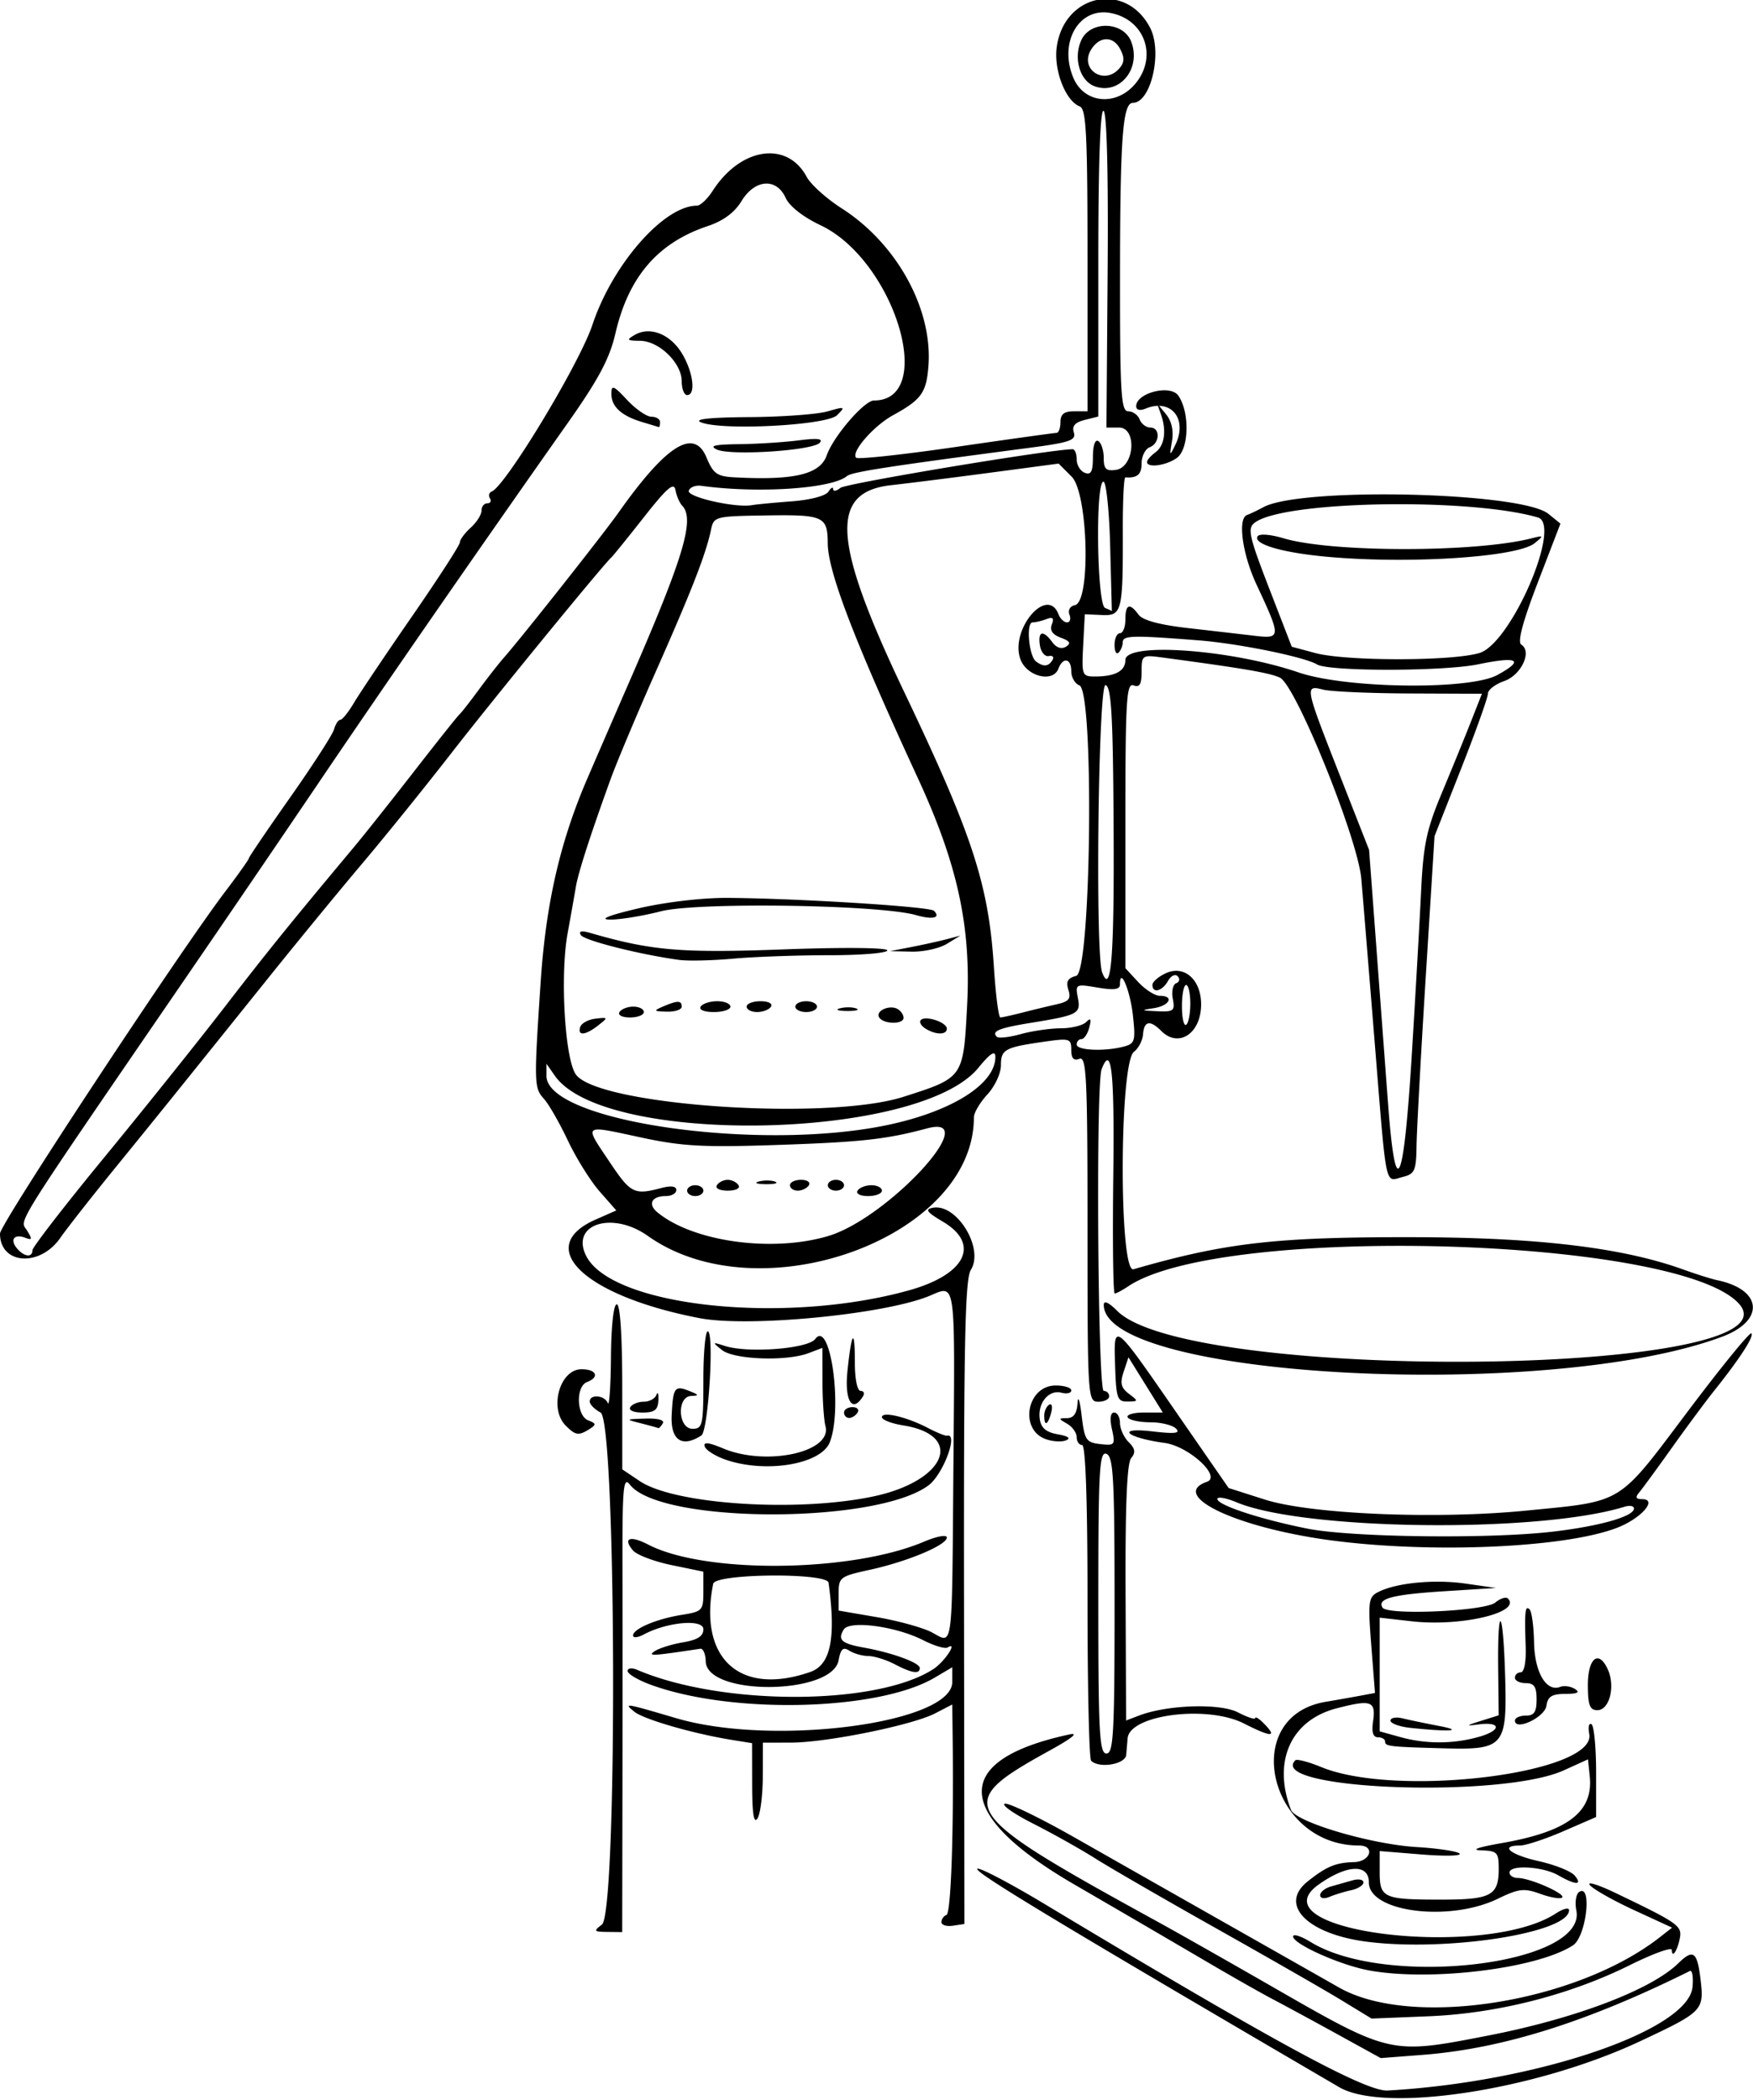
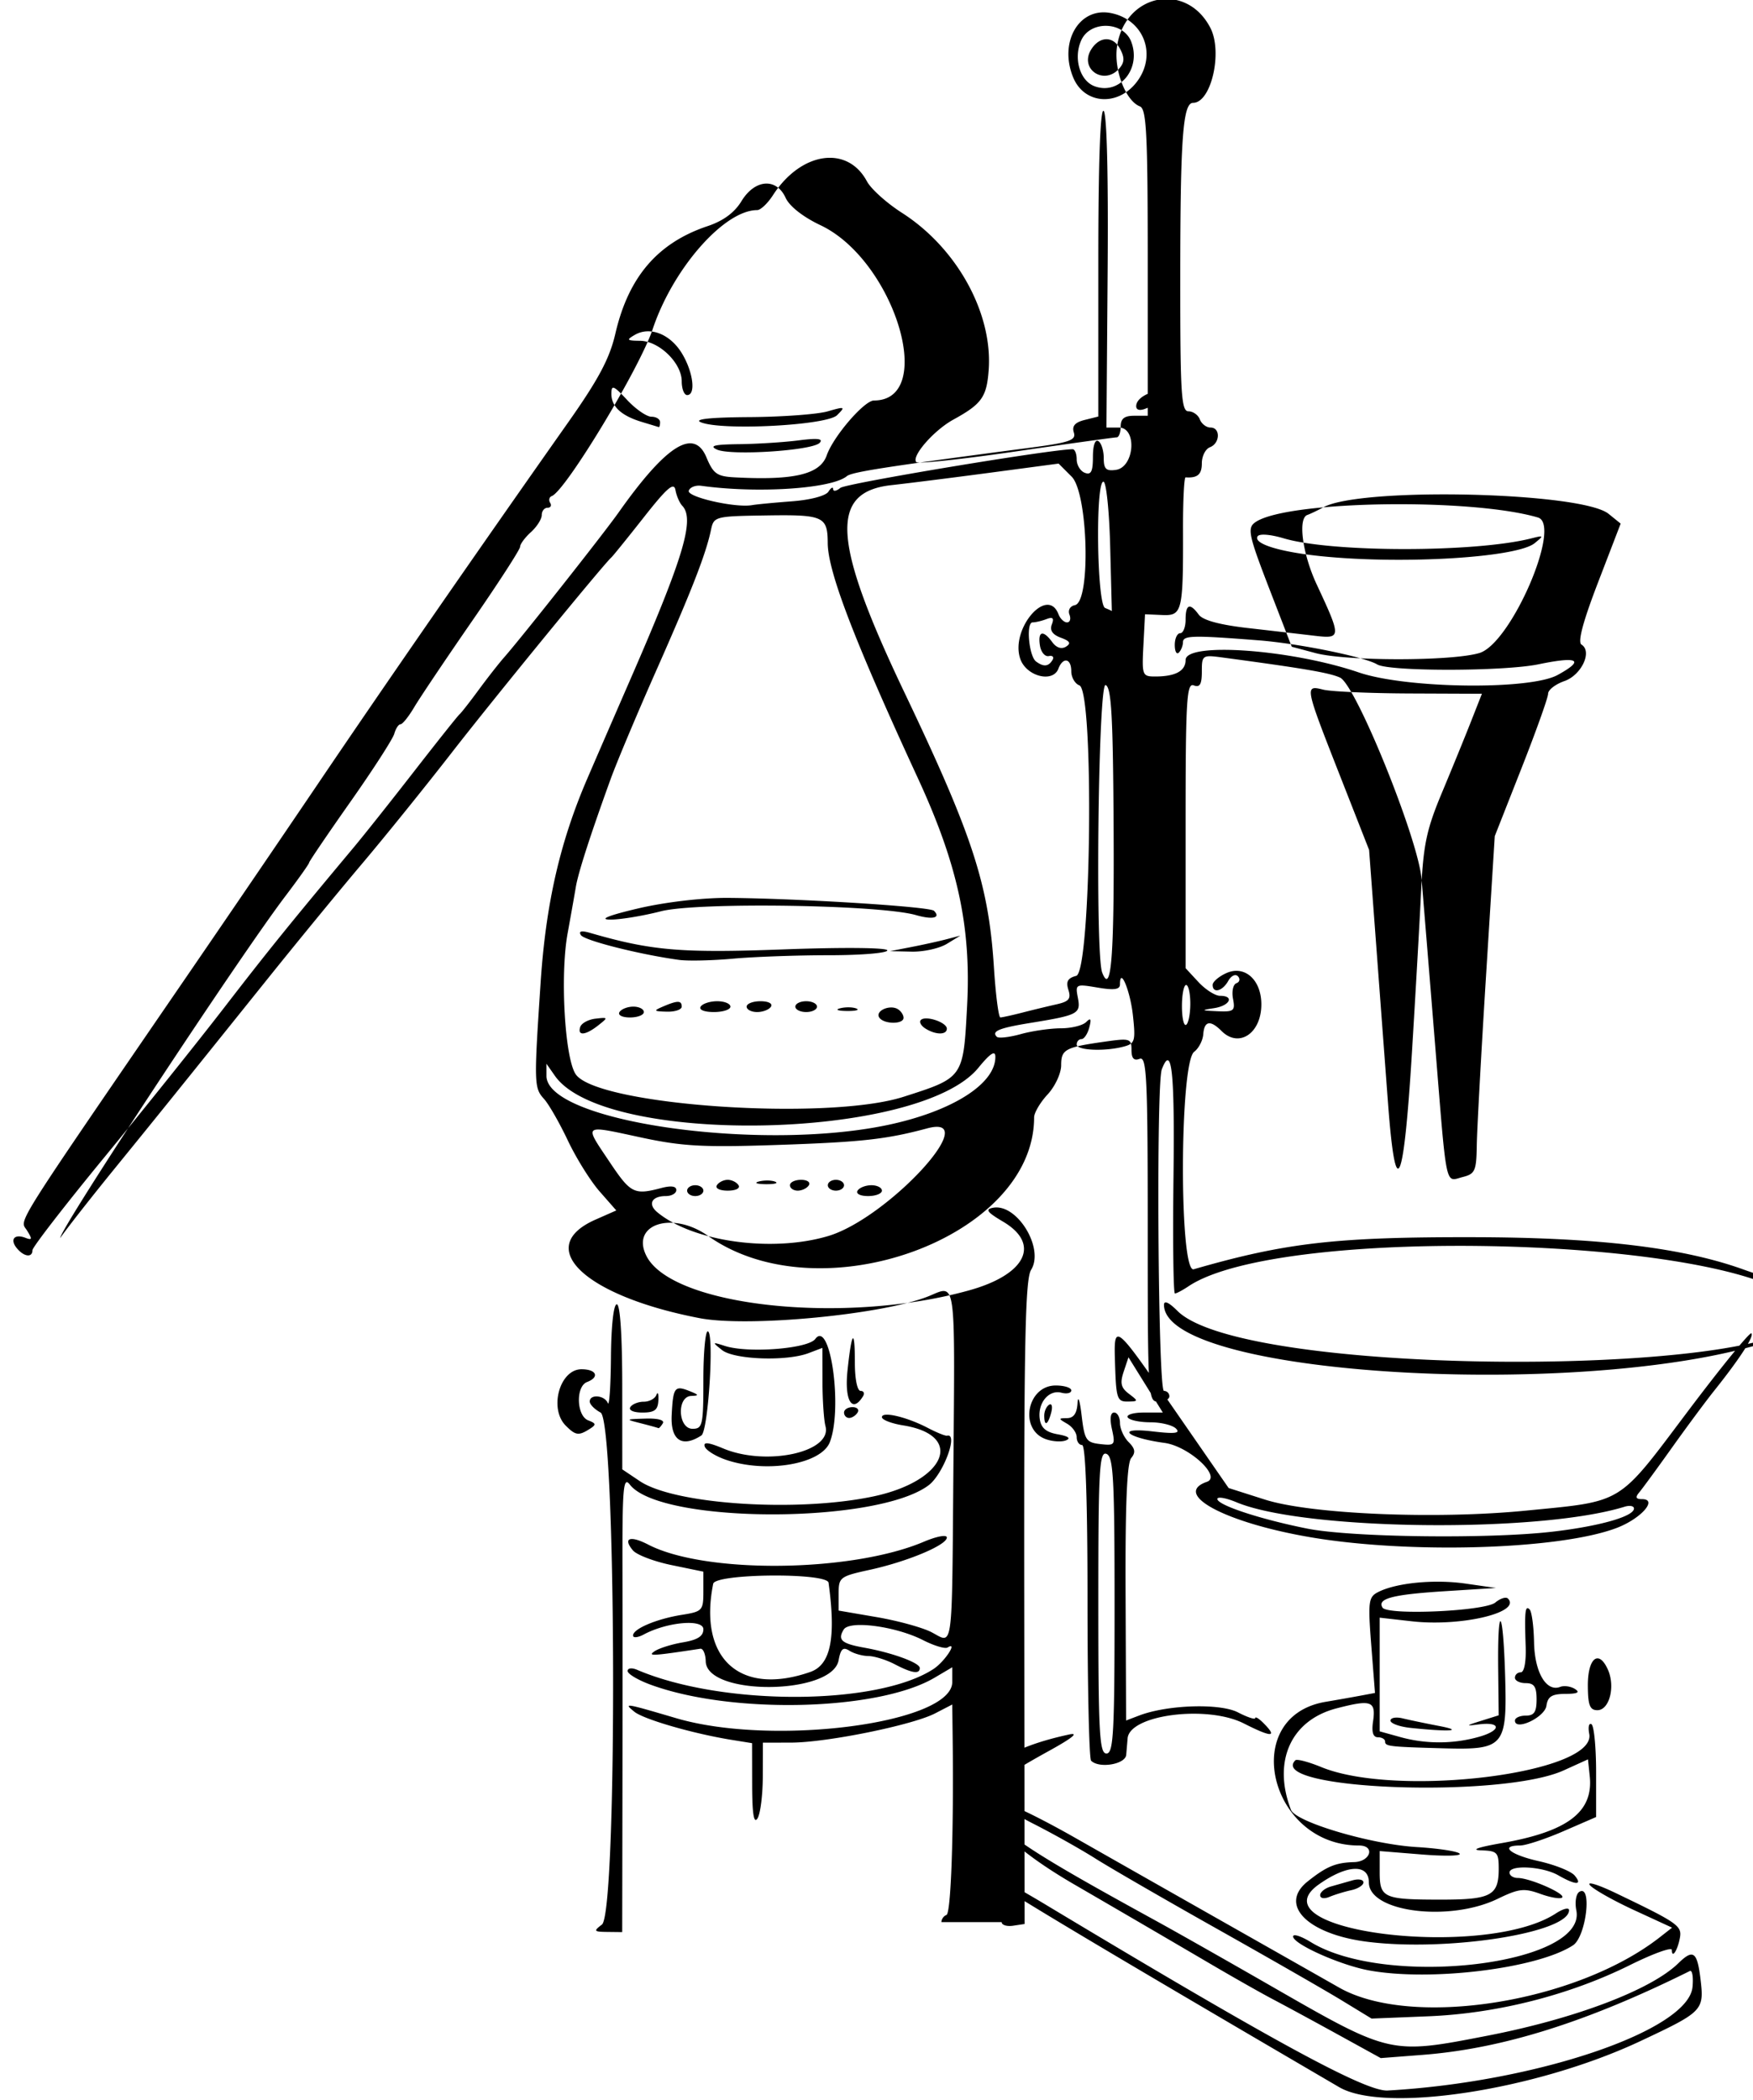
<svg xmlns="http://www.w3.org/2000/svg" width="303.75" height="363.75" viewBox="0 0 303.75 363.75">
-   <path d="M232.031 361.54c-48.834-28.54-63.676-37.502-62.667-37.838.515-.172 5.756 2.584 11.646 6.125 39.534 23.766 55.638 32.518 59.437 32.304 25.777-1.452 52.1-10.39 52.823-17.935.166-1.73-.045-2.975-.469-2.765-17.867 8.87-32.507 13.46-46.344 14.527l-7.208.556-7.359-4.05c-4.047-2.228-9.13-4.982-11.294-6.12-2.165-1.14-7.228-4.01-11.25-6.379a6017.25 6017.25 0 00-23.215-13.54c-21.024-12.209-21.352-21.535-.912-25.961 1.8-.39.645.568-3.344 2.773-16.938 9.362-16.247 10.457 18.72 29.657 3.368 1.849 12.208 6.858 19.643 11.13 20.753 11.924 20.617 11.893 37.58 8.594 15.18-2.952 28.276-7.929 33.001-12.54 2.582-2.52 3.267-2.018 3.842 2.813.637 5.361.41 5.594-10.447 10.69-18.164 8.523-44.377 12.522-52.183 7.96zm.469-15.016c-2.836-1.73-12.54-7.295-21.563-12.369s-18.515-10.559-21.093-12.188c-2.578-1.63-7.43-4.351-10.781-6.048-3.352-1.696-5.587-3.258-4.966-3.471.62-.213 6.104 2.442 12.187 5.9a21790.91 21790.91 0 0025.122 14.254c7.735 4.381 17.016 9.643 20.625 11.693 12.532 7.119 41.033 2.65 55.568-8.713l2.13-1.666-6.584-3.034c-3.621-1.67-7.066-3.616-7.655-4.326-.59-.71 1.415-.098 4.454 1.36 10.856 5.21 11.539 5.69 11.126 7.832-.421 2.187-1.382 3.596-1.382 2.026 0-.537-3.27.646-7.266 2.628-10.489 5.202-23.038 8.389-34.922 8.868l-9.844.397-5.156-3.143zm4.676-5.209c-4.976-.921-13.113-4.564-13.113-5.87 0-.5 1.37-.067 3.046.964 13.122 8.071 47.912 3.932 46.03-5.477-.285-1.427-.054-2.865.517-3.217 2.273-1.405 1.191 7.762-1.093 9.259-6.156 4.033-24.74 6.313-35.387 4.341zm-.198-4.945c-10.405-1.302-15.481-6.395-10.41-10.445 3.257-2.602 4.875-3.278 8.041-3.36 2.887-.073 3.735-2.878.87-2.878-15.613 0-20.817-22.357-5.792-24.886 1.805-.304 4.47-.775 5.923-1.046l2.642-.494-.646-8.256c-.586-7.487-.482-8.34 1.109-9.177 3.101-1.631 9.752-2.293 15.2-1.513l5.304.76-8.944.566c-9.008.572-11.682 1.278-10.721 2.833.854 1.383 17.736.628 19.544-.873.865-.718 1.848-1.03 2.184-.694 2.409 2.409-8.137 4.906-16.65 3.942l-5.57-.63V299.912l3.516.976a25.28 25.28 0 0013.618-.007c3.988-1.107 3.986-2.684-.002-2.17-2.287.295-2.233.22.444-.62l3.044-.956-.087-8.01c-.126-11.654.853-10.781 1.202 1.072.364 12.374-.122 12.947-10.727 12.652-9.4-.26-10.07-.34-10.07-1.175 0-.405-.56-.736-1.244-.736-.837 0-1.114-.883-.847-2.702.527-3.59-.264-3.88-6.306-2.313-7.93 2.055-11.137 9.181-7.913 17.584.813 2.117 13.85 5.975 21.796 6.45 3.713.222 7.055.733 7.429 1.136.373.402-2.59.467-6.587.144l-7.265-.588v3.638c0 4.482.654 4.776 10.67 4.776 8.64 0 9.955-.706 9.955-5.344 0-2.845-.246-3.102-3.047-3.195-1.878-.062-.528-.54 3.515-1.245 11.476-2 15.951-5.386 15.306-11.579l-.306-2.937-4.218 1.914c-10.807 4.903-51.602 3.362-46.485-1.755.258-.258 2.28.273 4.492 1.181 13.122 5.382 47.737 1.097 46.429-5.748-.229-1.195-.055-1.95.386-1.678.442.273.803 4.002.803 8.287v7.79l-5.687 2.467c-3.128 1.357-6.503 2.467-7.5 2.467-3.624 0-1.69 1.604 3.27 2.714 2.796.626 5.59 1.747 6.209 2.493 1.418 1.708.185 1.686-2.855-.051-2.696-1.542-8.437-1.86-8.437-.469 0 .516.646.938 1.436.938 2.09 0 8.322 2.74 7.684 3.38-.298.298-1.995.016-3.77-.625-2.842-1.028-3.727-.926-7.398.851-8.405 4.069-22.327 2.301-22.327-2.835 0-3.266-3.775-3.115-8.672.346-11.553 8.166 28.757 13.094 41.077 5.022 1.255-.822 2.282-1.074 2.282-.56 0 3.916-21.013 7.215-34.897 5.478zm-132.681-2.988c2.731-2.073 2.506-87.228-.234-88.695-1.032-.551-1.875-1.41-1.875-1.907 0-1.326 2.575-1.105 3.129.267.26.644.506-2.942.546-7.969.044-5.42.456-9.14 1.012-9.14.584 0 .94 5.394.944 14.296l.007 14.297 3.04 2.04c6.04 4.051 27.284 5.44 40.475 2.645 12.561-2.66 15.883-10.589 5.156-12.304-2.026-.324-3.684-.965-3.684-1.425 0-1.056 4.29-.05 7.969 1.869 1.547.807 3.04 1.41 3.32 1.34 2.013-.506-.658 6.676-3.192 8.585-9.006 6.779-46.512 6.7-51.77-.11-1.143-1.48-1.311.446-1.282 14.704.02 9.023.017 26.848-.006 39.61l-.04 23.202-2.578-.03c-2.343-.026-2.429-.142-.937-1.275zm58.828-.426c0-.509.393-1.065.874-1.237.78-.28 1.273-14.307 1.073-30.571l-.072-5.884-2.97 1.536c-3.942 2.039-18.752 5.047-24.92 5.063l-4.923.012-.014 5.86c-.007 3.222-.423 6.492-.923 7.265-.63.975-.913-.807-.923-5.817l-.014-7.223-3.516-.567c-6.698-1.08-15.277-3.562-16.893-4.888-1.877-1.54-1.741-1.519 7.284 1.135 16.808 4.944 47.812.882 47.812-6.264v-2.563l-3.052 1.801c-9.77 5.765-35.103 6.391-49.214 1.217-2.191-.803-3.984-1.87-3.984-2.371 0-.51.722-.601 1.64-.208 14.747 6.31 41.632 6.234 51.37-.146 1.941-1.273 4.293-4.868 2.43-3.716-.433.268-2.342-.306-4.243-1.275-4.707-2.4-12.74-3.476-13.75-1.842-1.111 1.798-.386 2.44 3.558 3.146 4.84.867 9.62 2.616 9.62 3.52 0 1.115-1.345.913-4.346-.652-1.477-.77-3.529-1.41-4.56-1.42-1.031-.012-2.508-.425-3.281-.918-1.102-.703-1.51-.343-1.88 1.655-1.119 6.049-22.87 6.224-23.023.186-.032-1.277-.454-2.261-.938-2.188-8.333 1.266-9.214 1.315-7.929.437.763-.52 2.978-1.216 4.922-1.544 2.543-.43 3.535-1.066 3.535-2.269 0-1.82-6.259-1.27-10.326.906-1.024.548-1.861.627-1.861.176 0-1.153 4.075-2.876 8.468-3.578 3.55-.568 3.719-.75 3.719-4.037v-3.443l-5.523-1.14c-3.038-.628-6.051-1.777-6.696-2.555-1.775-2.137-.483-2.62 2.661-.993 9.873 5.105 35.167 4.844 47.761-.494 2.232-.946 3.985-1.268 3.985-.732 0 1.309-6.828 4.169-13.36 5.596-5.166 1.13-5.39 1.301-5.39 4.12v2.941l6.623 1.136c3.643.625 7.9 1.797 9.462 2.604 3.828 1.98 3.53 4.244 3.806-28.893.271-32.645.461-31.289-4.11-29.38-7.715 3.225-31.347 5.518-39.892 3.872-19.902-3.833-28.834-12.292-18.018-17.065l3.603-1.589-2.888-3.29c-1.589-1.808-4.066-5.778-5.505-8.82-1.439-3.043-3.296-6.283-4.126-7.201-1.74-1.923-1.76-2.606-.59-20.21.904-13.584 3.34-24.246 8.031-35.157 1.22-2.836 4.607-10.64 7.528-17.344 9.23-21.182 11.185-27.725 8.979-30.047-.466-.49-.995-1.713-1.176-2.719-.258-1.432-1.441-.416-5.459 4.687-2.821 3.584-5.364 6.728-5.65 6.985-1.46 1.318-20.295 24.344-27.606 33.75-4.608 5.93-11.59 14.579-15.515 19.22-3.925 4.64-11.2 13.5-16.168 19.687C30.75 189.01 27.204 193.41 19.805 202.5c-3.987 4.898-8.203 10.276-9.37 11.95C6.882 219.55 0 219.04 0 213.68c0-1.618 30.913-48.538 39.028-59.237 2.254-2.971 4.097-5.57 4.097-5.775 0-.206 3.219-4.947 7.153-10.537 3.934-5.59 7.358-10.9 7.61-11.803.25-.902.737-1.64 1.082-1.64.344 0 1.412-1.332 2.373-2.96.962-1.626 5.482-8.355 10.046-14.952 4.564-6.598 8.298-12.373 8.298-12.834 0-.461.844-1.602 1.875-2.536 1.032-.933 1.875-2.264 1.875-2.958 0-.693.447-1.26.993-1.26s.755-.386.463-.858c-.291-.472-.162-.999.288-1.172 2.395-.92 15.218-22.13 17.473-28.9 3.495-10.497 12.392-20.633 18.11-20.633.587 0 1.816-1.16 2.73-2.578 4.855-7.532 12.906-8.721 16.286-2.406.704 1.316 3.434 3.77 6.067 5.454 9.539 6.102 15.767 17.401 15.028 27.266-.348 4.657-1.207 5.857-6.117 8.553-3.406 1.87-7.36 6.42-6.408 7.374.313.313 8.09-.527 17.281-1.867 9.192-1.34 17.03-2.432 17.416-2.428.387.004.703-.837.703-1.868 0-1.375.625-1.875 2.344-1.875h2.343V45.1c0-21.96-.217-26.233-1.357-26.67-2.44-.937-4.511-6.264-3.979-10.237 1.243-9.263 11.986-11.495 16.191-3.364 2.165 4.186.14 12.983-2.989 12.983-1.774 0-2.22 6.043-2.23 30.235-.01 20.216.174 23.203 1.425 23.203.79 0 1.679.633 1.975 1.406.297.774 1.128 1.406 1.846 1.406 1.752 0 1.672 2.731-.1 3.411-.774.297-1.406 1.55-1.406 2.784 0 1.93-.747 2.576-2.813 2.433-.258-.018-.459 4.033-.447 9.002.035 14.312-.132 14.995-3.628 14.843l-2.956-.129-.281 5.39c-.27 5.183-.192 5.391 2.032 5.391 3.515 0 5.28-.955 5.28-2.857 0-3.155 18.285-1.844 30 2.151 8.236 2.808 29.624 3.087 34.453.448 4.785-2.614 3.599-3.287-3.281-1.86-6.033 1.251-25.91 1.27-27.976.026-2.157-1.298-13.583-3.624-20.45-4.165-11.546-.908-13.189-.868-13.202.32-.007.602-.33 1.41-.716 1.797-.387.387-.703-.211-.703-1.328s.422-2.032.938-2.032c.515 0 .937-1.054.937-2.343 0-2.695.737-2.977 2.276-.872.71.971 3.62 1.763 8.541 2.324 4.105.469 9.284 1.067 11.509 1.33 4.68.555 4.69.328.394-8.876-2.466-5.281-3.3-11.462-1.626-12.046.515-.18 1.781-.784 2.812-1.343 6.507-3.53 44.708-2.64 49.387 1.149l2.092 1.694-3.908 10.161c-2.63 6.84-3.57 10.37-2.878 10.798 1.923 1.188-.003 5.286-2.968 6.32-1.55.54-2.818 1.526-2.818 2.19 0 .665-2.08 6.488-4.622 12.94l-4.621 11.73-1.523 24.376c-.837 13.406-1.554 26.558-1.593 29.225-.064 4.36-.307 4.91-2.404 5.437-3.141.788-2.74 2.718-4.861-23.448-1.043-12.87-2.08-25.55-2.304-28.177-.596-6.993-11.382-33.63-14.124-34.879-1.834-.835-6.265-1.592-20.433-3.49-3.412-.458-3.515-.385-3.515 2.452 0 2.214-.342 2.793-1.407 2.384-1.228-.47-1.406 2.598-1.406 24.227v24.766l2.217 2.392c1.22 1.316 2.907 2.392 3.75 2.392 2.555 0 1.715 1.723-1.045 2.141-2.317.351-2.259.405.578.531 2.876.128 3.117-.065 2.714-2.17-.243-1.272.025-2.48.594-2.685.57-.205.688-.743.262-1.196-.432-.461-1.176-.104-1.687.809-.997 1.781-2.695 2.207-2.695.675 0-.527 1.052-1.437 2.34-2.024 3.19-1.453 6.097 1.123 6.097 5.404 0 5.018-3.89 7.617-6.897 4.609-1.945-1.945-2.99-1.759-3.165.562-.081 1.083-.792 2.454-1.58 3.047-2.539 1.912-2.613 38.398-.077 37.666 15.994-4.613 24.747-5.61 48.75-5.554 21.373.05 35.986 1.806 46.478 5.584 2.281.821 4.938 1.658 5.905 1.86 7.854 1.636 8.33 7.001.867 9.793-29.964 11.211-107.087 7.247-107.15-5.508-.004-.829.839-.455 2.325 1.032 12.555 12.554 119.096 11.315 107.722-1.253-10.47-11.57-89.683-13.816-105.808-3-1.018.681-2.072 1.24-2.344 1.24-.272 0-.384-9.07-.249-20.156.224-18.332-.299-23.16-2.02-18.674-1.005 2.617-.654 55.705.368 55.705a.94.94 0 01.937.937c0 .516-.843.938-1.875.938-1.835 0-1.875-.625-1.875-29.971 0-26.255-.174-29.904-1.406-29.431-.99.38-1.406-.077-1.406-1.542 0-1.947-.289-2.041-4.453-1.453-7.07.998-7.735 1.35-7.735 4.11 0 1.394-1.05 3.657-2.343 5.052-1.29 1.39-2.344 3.183-2.344 3.985 0 20.832-37.078 34.304-56.497 20.528-6.164-4.373-13.427-2.042-10.698 3.433 4.4 8.824 34.447 12.027 56.025 5.972 9.774-2.742 12.343-8.01 5.791-11.876-2.777-1.64-3.14-2.138-1.75-2.405 4.149-.8 8.948 7.016 6.604 10.757-1.014 1.62-1.242 12.7-1.186 57.657l.068 55.652-1.991.3c-1.095.165-1.991-.117-1.991-.625zm-22.726-43.33c3.538-1.233 4.48-5.826 3.172-15.456-.24-1.777-19.633-1.605-19.991.177-2.602 12.956 4.632 19.527 16.819 15.279zM5.625 216.562c0-.515 5.59-7.738 12.422-16.05 6.832-8.313 16.219-20.034 20.86-26.047 7.533-9.763 11.378-14.516 22.443-27.746 1.725-2.063 6.415-7.969 10.423-13.125s7.536-9.586 7.84-9.844c.305-.258 1.793-2.156 3.308-4.219 1.515-2.062 3.497-4.594 4.404-5.625 3.102-3.525 17.202-21.367 19.868-25.14 8.26-11.687 13.059-14.699 15.211-9.547 1.192 2.852 1.829 3.305 4.874 3.468 10.344.553 14.827-.519 15.977-3.818 1.14-3.27 6.503-9.494 8.18-9.494 10.957 0 3.538-24.306-9.268-30.364-3.01-1.424-5.367-3.274-6.034-4.737-1.603-3.519-5.335-3.242-7.652.568-1.206 1.983-3.146 3.416-5.846 4.32-8.673 2.9-13.736 8.796-16.01 18.641-.992 4.292-2.908 7.893-8.189 15.384-15.849 22.487-32.031 45.857-43.45 62.75a7184.608 7184.608 0 01-21.722 31.875C1.67 213.895 3.417 211.127 4.663 213.123c.962 1.54.92 1.75-.26 1.297-1.918-.736-2.742.287-1.468 1.823 1.23 1.48 2.69 1.654 2.69.32zM124.219 77.873c-1.398-.646-.416-.883 3.853-.932 3.151-.036 7.792-.332 10.313-.656 3.276-.422 4.315-.3 3.64.427-1.246 1.345-15.409 2.269-17.806 1.161zm-12.95-4.764c-3.596-1.079-5.332-2.67-5.332-4.885 0-1.613.362-1.473 2.72 1.052 1.496 1.601 3.395 2.912 4.22 2.912.824 0 1.498.421 1.498.937s-.105.901-.234.857c-.13-.044-1.422-.437-2.873-.873zm10.137.024c-1.218-.529 1.74-.837 8.444-.88 5.675-.036 11.772-.482 13.55-.992 3.03-.87 3.132-.829 1.648.656-1.785 1.784-20.156 2.73-23.642 1.216zm-3.281-7.082c0-3.172-3.92-6.981-7.223-7.017-2.3-.025-2.412-.15-.912-1.022 2.622-1.525 6.121-.16 8.16 3.185 1.962 3.216 2.469 7.24.912 7.24-.515 0-.937-1.073-.937-2.386zm25.367 148.065c10.369-3.08 27.166-21.337 17.159-18.652-7.047 1.892-11.304 2.366-25.651 2.859-13.134.45-16.742.257-23.906-1.28-10.23-2.197-9.932-2.429-5.47 4.233 3.663 5.47 4.25 5.765 8.985 4.514 1.672-.441 2.579-.315 2.579.358 0 .572-.82 1.04-1.82 1.04-2.433 0-3.169 1.395-1.475 2.8 6.15 5.105 19.868 7.018 29.599 4.128zm-24.43-7.866c0-.516.633-.938 1.407-.938.773 0 1.406.422 1.406.938s-.633.938-1.406.938c-.774 0-1.406-.422-1.406-.938zm29.532 0c.318-.516 1.398-.938 2.399-.938 1 0 1.82.422 1.82.938s-1.08.938-2.4.938c-1.36 0-2.148-.406-1.82-.938zm-24.375-.938c.318-.515 1.162-.937 1.875-.937.712 0 1.556.422 1.875.938.33.533-.478.937-1.875.937-1.398 0-2.205-.404-1.875-.938zm12.656 0c0-.515.869-.937 1.93-.937 1.062 0 1.67.422 1.351.938-.318.515-1.187.937-1.93.937-.743 0-1.351-.422-1.351-.938zm6.563 0c0-.515.632-.937 1.406-.937.773 0 1.406.422 1.406.938 0 .515-.633.937-1.406.937-.774 0-1.406-.422-1.406-.938zm-11.936-.65c.912-.237 2.178-.221 2.813.036.634.256-.112.45-1.659.432-1.547-.02-2.066-.23-1.154-.467zm113.149-22.318c.632-10.313 1.351-22.969 1.6-28.125.379-7.895.945-10.56 3.588-16.875 1.725-4.125 3.993-9.676 5.038-12.334l1.901-4.834-12.532-.051c-6.893-.028-13.621-.325-14.952-.659-3.247-.814-3.218-.662 2.758 14.567l5.178 13.194 1.38 18.496c.76 10.173 1.62 21.66 1.911 25.527 1.314 17.452 2.699 14.465 4.13-8.906zm-90.901 12.543c11.244-2.358 18.81-7.158 18.719-11.873-.022-1.117-.92-.52-2.941 1.954-10.258 12.56-64.83 13.595-73.377 1.391l-1.463-2.089v2.098c0 7.898 36.747 13.199 59.062 8.519zm2.813-4.895c10.406-3.332 10.35-3.252 11.01-15.72.726-13.694-1.61-24.49-8.545-39.509-11.032-23.891-15.578-35.749-15.605-40.702-.025-4.604-.741-4.927-10.59-4.776-8.998.137-9.146.176-9.644 2.537-.88 4.167-3.321 10.434-9.483 24.345-3.29 7.431-6.839 15.869-7.884 18.75-3.517 9.699-5.624 16.225-6.04 18.708-.227 1.358-.873 5-1.435 8.094-1.305 7.19-.491 21.472 1.388 24.34 3.554 5.425 43.528 8.19 56.828 3.933zm-56.02-12.101c.211-.645 1.407-1.29 2.655-1.434 2.199-.254 2.213-.217.45 1.172-2.203 1.736-3.631 1.856-3.106.262zm59.797.27c-.759-.48-1.107-1.144-.774-1.477.82-.82 4.497.41 4.497 1.504 0 1.116-1.94 1.102-3.723-.026zm-8-1.918c-.708-1.144 1.864-2.277 3.24-1.427.54.334.983 1.004.983 1.49 0 1.182-3.486 1.13-4.223-.063zm-44.996-.93c.318-.516 1.398-.938 2.399-.938 1 0 1.82.422 1.82.937 0 .516-1.08.938-2.4.938-1.36 0-2.148-.406-1.82-.938zm7.5-.938c2.56-1.1 3.281-1.1 3.281 0 0 .516-1.16.908-2.578.872-2.285-.059-2.365-.158-.703-.872zm6.562 0c.319-.516 1.61-.938 2.868-.938 1.259 0 2.288.422 2.288.938s-1.29.937-2.867.937c-1.673 0-2.627-.39-2.289-.937zm7.969 0c0-.516 1.08-.938 2.4-.938 1.36 0 2.147.406 1.819.938-.319.516-1.399.937-2.4.937-1 0-1.819-.421-1.819-.937zm8.438 0c0-.516.843-.938 1.875-.938 1.03 0 1.875.422 1.875.938s-.844.937-1.875.937c-1.032 0-1.875-.421-1.875-.937zm7.752.288c.912-.238 2.177-.222 2.812.035.635.256-.111.45-1.658.432-1.547-.02-2.066-.23-1.154-.467zm-27.909-8.385c-6.845-.94-16.424-3.36-17.003-4.298-.429-.694.095-.814 1.622-.372 10.613 3.075 15.678 3.507 33.428 2.854 10.44-.385 18.047-.313 18.047.17 0 .46-4.535.837-10.078.837-5.543 0-13.031.269-16.64.597-3.61.33-7.829.424-9.376.212zm40.313-2.242c2.062-.401 4.804-1.008 6.094-1.348l2.343-.618-2.344 1.432c-1.289.787-4.03 1.394-6.093 1.347l-3.75-.084 3.75-.729zm-47.344-6.684c4.642-1.087 11.1-1.844 15.469-1.815 12.136.08 35.016 1.51 35.739 2.234 1.23 1.23-.213 1.58-3.103.75-6.309-1.809-37.887-2.283-44.209-.663-3.257.834-7.26 1.481-8.894 1.438-1.872-.05-.025-.769 4.998-1.944zm84.118 23.938c1.908-.512 2.043-.974 1.566-5.378-.465-4.293-2.246-8.569-2.246-5.392 0 .896-1.001 1.038-3.88.552-3.792-.64-3.869-.601-3.415 1.772.528 2.76.072 3.001-8.211 4.35-5.46.888-6.798 1.44-5.832 2.406.295.295 2.158.086 4.14-.464 1.982-.55 5.101-1.003 6.932-1.006 1.83-.003 3.81-.488 4.4-1.078.806-.805.942-.57.547.938-.289 1.105-.898 2.01-1.353 2.01-.456 0-.829.422-.829.938 0 1.027 4.878 1.238 8.181.352zm11.507-7.44c0-1.773-.326-3.225-.724-3.225-.399 0-.725 1.653-.725 3.674 0 2.02.326 3.472.725 3.226.398-.247.724-1.9.724-3.674zm-29.063 1.548a247.94 247.94 0 015.913-1.432c2.126-.477 2.515-.958 2.025-2.5-.455-1.435-.118-2.038 1.353-2.422 2.605-.681 3.14-49.328.553-50.32-.773-.297-1.406-1.397-1.406-2.445 0-2.252-1.434-2.53-2.238-.435-.957 2.494-5.542 1.316-6.594-1.695-1.802-5.154 4.695-12.755 6.618-7.743.297.774.961 1.406 1.477 1.406.516 0 .705-.606.42-1.347-.295-.771.11-1.473.948-1.64 2.773-.556 2.294-19.4-.566-22.26l-2.26-2.26-11.793 1.57c-6.486.863-14.218 1.837-17.18 2.163-10.789 1.19-10.25 9.687 2.28 35.962 11.828 24.803 14.57 33.227 15.485 47.578.305 4.77.808 8.67 1.119 8.667.31-.003 2.042-.384 3.846-.847zm15.776-31.49c-.101-19.835-.378-24.852-1.392-25.241-1.258-.483-1.816 46.6-.591 49.794 1.553 4.048 2.094-2.648 1.983-24.554zm-10.605-29.556c.327-.529.045-.845-.625-.703-.671.141-1.365-.692-1.542-1.852-.38-2.488.553-2.732 2.142-.56.71.97 1.596 1.263 2.373.783.927-.573.701-.965-.894-1.555-1.444-.535-1.946-1.276-1.556-2.294.422-1.1.176-1.35-.916-.932-.821.316-1.908.574-2.414.574-1.17 0-.647 5.862.605 6.782 1.3.954 2.131.883 2.827-.243zm73.986-1.233c5.49-1.657 14.376-22.228 10.14-23.476-11.492-3.385-42.893-2.939-48.771.694-1.692 1.046-1.493 2.03 2.488 12.32l3.628 9.374 4.101 1.097c5.332 1.425 23.678 1.42 28.414-.01zM229.156 96.37c-7.369-.735-12.042-2.175-11.245-3.464.302-.488 2.215-.343 4.51.343 8.284 2.475 33.14 2.485 42.892.018 2.214-.561 2.247-.516.598.828-3.048 2.481-22.573 3.69-36.755 2.275zm-36.79-1.68c-.159-6.203-.685-11.252-1.171-11.252-1.41 0-1.128 21.307.29 21.879.644.26 1.171.507 1.171.548 0 .042-.13-4.987-.29-11.176zm-55.132-7.851c3.192-.24 5.852-.945 6.314-1.674.44-.692.805-.89.813-.44.008.449.57.355 1.251-.21.935-.776 36.343-6.667 40.247-6.697.387-.003.704.793.704 1.77 0 .975.632 2.017 1.406 2.314 1.086.416 1.406-.213 1.406-2.768 0-1.966.38-3.072.938-2.728.515.319.937 1.639.937 2.933 0 1.905.402 2.297 2.11 2.054 3.215-.456 3.708-7.33.525-7.33h-2.166l.208-27.149c.128-16.799-.14-27.363-.703-27.712-.582-.36-.911 9.11-.911 26.194v26.756l-2.373.595c-1.678.421-2.226 1.057-1.872 2.172.427 1.344-.708 1.735-7.706 2.655-24.77 3.257-30.75 4.185-31.62 4.905-2.64 2.184-15.432 3.032-25.235 1.673-.976-.135-1.948.246-2.16.846-.387 1.09 8.054 3.016 10.966 2.503.773-.136 3.888-.434 6.921-.662zm59.658-72.542c3.664-4.659 1.4-10.873-4.385-12.03-5.52-1.104-9.102 5.036-6.53 11.194 1.91 4.57 7.633 5.008 10.915.836zm-7.255.633c-2.548-.963-3.674-4.9-2.276-7.968 1.573-3.452 7.307-3.269 8.656.277 1.776 4.671-2.077 9.316-6.38 7.69zm4.376-3.151c.843-1.016.856-1.835.051-3.338-1.194-2.232-3.532-2.184-4.972.103-2.169 3.445 2.306 6.386 4.92 3.235zm34.737 316.51c0-.537.844-1.215 1.875-1.507l3.75-1.064c1.031-.292 1.875-.13 1.875.36s-.95 1.097-2.11 1.348c-1.16.252-2.847.768-3.75 1.147-.952.4-1.64.281-1.64-.285zM189.062 305c-.343-.344-.625-12.79-.625-27.656 0-17.396-.334-27.031-.937-27.031-.516 0-.938-.612-.938-1.36 0-.748-.738-1.79-1.64-2.315-1.563-.91-1.563-.957 0-.984 1.121-.02 1.687-.845 1.788-2.607.08-1.418.397-.469.703 2.11.51 4.298.777 4.712 3.224 4.992 2.532.29 2.636.158 2.035-2.578-.402-1.83-.264-2.884.379-2.884.556 0 1.012.814 1.012 1.809 0 .994.674 2.482 1.499 3.307 1.139 1.139 1.245 1.806.44 2.776-.729.878-1.032 8.192-.969 23.365l.092 22.087 2.271-.863c4.919-1.87 13.993-2.155 17.121-.537 1.64.848 2.983 1.29 2.983.982 0-.308.633.073 1.406.847 2.527 2.526 1.49 2.551-3.383.082-6.382-3.234-19.8-1.508-20.138 2.59-.054.667-.164 1.95-.242 2.852-.143 1.646-4.691 2.405-6.08 1.016zm4.063-26.93c0-21.964-.204-25.76-1.406-26.222-1.23-.471-1.406 2.76-1.406 25.681 0 22.683.19 26.221 1.406 26.221s1.406-3.478 1.406-25.68zm51.328 21.247c-1.933-.202-3.515-.772-3.515-1.266 0-.495.949-.669 2.109-.387 1.16.282 4.008.876 6.328 1.321 4.45.854 1.783 1.033-4.922.332zm18.047-1.273c0-.471.844-.856 1.875-.856 1.458 0 1.875-.625 1.875-2.813s-.417-2.813-1.875-2.813c-1.031 0-1.875-.421-1.875-.937s.453-.938 1.007-.938c.598 0 .945-1.81.854-4.453-.21-6.118-.093-7.216.684-6.44.368.37.712 2.923.765 5.677.1 5.22 2.117 8.665 4.533 7.738.679-.26 1.828-.097 2.555.363.936.593.452.841-1.66.851-2.344.011-3.047.453-3.282 2.06-.294 2.01-5.456 4.431-5.456 2.56zm12.632-5.996c-.028-4.813 1.856-6.384 3.453-2.88 1.347 2.956.294 7.083-1.806 7.079-1.293-.003-1.628-.856-1.647-4.2zm-48.257-25.794c-14.655-2.526-23.816-7.462-17.752-9.566 2.6-.903-3.137-6.17-7.343-6.74-6.658-.905-8.595-2.75-2.092-1.994 3.912.455 4.896.336 4.078-.49-.593-.599-2.598-1.089-4.456-1.089-1.858 0-3.612-.38-3.9-.844-.286-.464.963-.844 2.777-.844h3.298l-2.975-4.786-2.975-4.786-.834 2.502c-.66 1.98-.472 2.776.904 3.819 1.671 1.266 1.662 1.318-.223 1.347-1.775.027-1.98-.557-2.162-6.152-.25-7.742-.382-7.841 10.578 7.996l9.089 13.133 6.29 2.005c7.955 2.534 29.588 3.45 45.211 1.914 17.067-1.679 15.809-.912 27.963-17.064 5.848-7.772 10.851-13.913 11.118-13.646.507.507-2.015 4.392-6.471 9.968-1.443 1.805-4.727 6.235-7.299 9.844-2.572 3.61-5.12 7.09-5.662 7.735-.722.858-.591 1.171.49 1.171 2.805 0-.187 3.39-4.405 4.991-9.938 3.773-36.018 4.545-53.247 1.576zm42.032-.917c8.186-.94 14.218-2.649 14.218-4.026 0-.447-.738-.584-1.64-.305-14.855 4.598-55.491 4.13-67.228-.773-1.826-.763-3.32-1.02-3.32-.573 0 1.06 7.47 3.52 15.594 5.135 7.612 1.512 31.302 1.816 42.376.542zm-143.212-12.5c-1.766-.615-3.38-1.638-3.587-2.272-.269-.823.653-.724 3.205.342 7.505 3.136 18.93.639 17.717-3.872-.277-1.034-.51-4.505-.517-7.715l-.013-5.836-2.405.914c-3.82 1.452-12.911 1.125-14.994-.54-1.743-1.394-1.72-1.423.524-.703 4.018 1.288 14.388.483 15.64-1.215 2.589-3.506 4.781 11.99 2.528 17.862-1.48 3.858-11.106 5.472-18.098 3.036zm55.456-3.563c-4.625-1.719-3.179-9.274 1.775-9.274 1.485 0 2.699.382 2.699.85 0 .467-.768.649-1.706.403-2.198-.574-4.149 1.788-3.757 4.549.222 1.557 1.087 2.294 3.12 2.655 1.837.327 2.325.693 1.405 1.055-.773.305-2.364.198-3.536-.238zm-64.766-4.172c.25-4.823.516-5.171 3.146-4.113 1.592.64 1.628.764.235.82-2.533.102-2.303 5.691.234 5.691 1.736 0 1.875-.625 1.875-8.438 0-4.64.34-8.437.754-8.437 1.166 0 .113 17.243-1.101 18.033-3.371 2.191-5.37.81-5.143-3.556zm-18.35 1.862c-2.953-2.953-1.053-9.777 2.723-9.777 2.597 0 3.187 1.36.96 2.215-1.99.763-1.83 5.86.209 6.642 1.383.53 1.416.744.234 1.492-1.896 1.2-2.428 1.126-4.125-.572zm13.059-.402c-2.779-.706-2.77-.717.758-.826 2.166-.067 3.343.258 2.992.826-.319.516-.66.888-.759.827-.098-.06-1.444-.433-2.991-.827zm69.844-1.35c0-.743.382-1.588.85-1.877.467-.289.629.32.359 1.351-.572 2.19-1.21 2.466-1.21.526zm-34.688-.524c0-.516.658-.938 1.462-.938.803 0 1.2.422.882.938-.319.515-.977.937-1.462.937s-.882-.422-.882-.938zm-37.031-.938c.318-.516 1.363-.938 2.32-.938.959 0 1.945-.527 2.194-1.171.248-.645.404-.223.347.937-.082 1.67-.661 2.11-2.772 2.11-1.54 0-2.424-.397-2.09-.938zm37.63-6.328c.731-6.923 1.276-7.49 1.276-1.328 0 2.784.422 4.844.993 4.844.546 0 .732.421.413.937-1.867 3.02-3.23.755-2.681-4.453zM198.75 80.025c0-.33.652-1.076 1.448-1.659 1.601-1.17 1.971-3.775.944-6.647l-.67-1.875 1.54 1.875c.995 1.21 1.373 2.873 1.067 4.687-.443 2.628-.406 2.671.575.656 2.191-4.502-.742-8.089-5.138-6.285-1.005.412-1.641.253-1.641-.41 0-2.314 5.913-3.81 7.29-1.844 2.011 2.871 1.873 9.253-.235 10.794-1.824 1.334-5.18 1.793-5.18.708z" />
+   <path d="M232.031 361.54c-48.834-28.54-63.676-37.502-62.667-37.838.515-.172 5.756 2.584 11.646 6.125 39.534 23.766 55.638 32.518 59.437 32.304 25.777-1.452 52.1-10.39 52.823-17.935.166-1.73-.045-2.975-.469-2.765-17.867 8.87-32.507 13.46-46.344 14.527l-7.208.556-7.359-4.05c-4.047-2.228-9.13-4.982-11.294-6.12-2.165-1.14-7.228-4.01-11.25-6.379a6017.25 6017.25 0 00-23.215-13.54c-21.024-12.209-21.352-21.535-.912-25.961 1.8-.39.645.568-3.344 2.773-16.938 9.362-16.247 10.457 18.72 29.657 3.368 1.849 12.208 6.858 19.643 11.13 20.753 11.924 20.617 11.893 37.58 8.594 15.18-2.952 28.276-7.929 33.001-12.54 2.582-2.52 3.267-2.018 3.842 2.813.637 5.361.41 5.594-10.447 10.69-18.164 8.523-44.377 12.522-52.183 7.96zm.469-15.016c-2.836-1.73-12.54-7.295-21.563-12.369s-18.515-10.559-21.093-12.188c-2.578-1.63-7.43-4.351-10.781-6.048-3.352-1.696-5.587-3.258-4.966-3.471.62-.213 6.104 2.442 12.187 5.9a21790.91 21790.91 0 0025.122 14.254c7.735 4.381 17.016 9.643 20.625 11.693 12.532 7.119 41.033 2.65 55.568-8.713l2.13-1.666-6.584-3.034c-3.621-1.67-7.066-3.616-7.655-4.326-.59-.71 1.415-.098 4.454 1.36 10.856 5.21 11.539 5.69 11.126 7.832-.421 2.187-1.382 3.596-1.382 2.026 0-.537-3.27.646-7.266 2.628-10.489 5.202-23.038 8.389-34.922 8.868l-9.844.397-5.156-3.143zm4.676-5.209c-4.976-.921-13.113-4.564-13.113-5.87 0-.5 1.37-.067 3.046.964 13.122 8.071 47.912 3.932 46.03-5.477-.285-1.427-.054-2.865.517-3.217 2.273-1.405 1.191 7.762-1.093 9.259-6.156 4.033-24.74 6.313-35.387 4.341zm-.198-4.945c-10.405-1.302-15.481-6.395-10.41-10.445 3.257-2.602 4.875-3.278 8.041-3.36 2.887-.073 3.735-2.878.87-2.878-15.613 0-20.817-22.357-5.792-24.886 1.805-.304 4.47-.775 5.923-1.046l2.642-.494-.646-8.256c-.586-7.487-.482-8.34 1.109-9.177 3.101-1.631 9.752-2.293 15.2-1.513l5.304.76-8.944.566c-9.008.572-11.682 1.278-10.721 2.833.854 1.383 17.736.628 19.544-.873.865-.718 1.848-1.03 2.184-.694 2.409 2.409-8.137 4.906-16.65 3.942l-5.57-.63V299.912l3.516.976a25.28 25.28 0 0013.618-.007c3.988-1.107 3.986-2.684-.002-2.17-2.287.295-2.233.22.444-.62l3.044-.956-.087-8.01c-.126-11.654.853-10.781 1.202 1.072.364 12.374-.122 12.947-10.727 12.652-9.4-.26-10.07-.34-10.07-1.175 0-.405-.56-.736-1.244-.736-.837 0-1.114-.883-.847-2.702.527-3.59-.264-3.88-6.306-2.313-7.93 2.055-11.137 9.181-7.913 17.584.813 2.117 13.85 5.975 21.796 6.45 3.713.222 7.055.733 7.429 1.136.373.402-2.59.467-6.587.144l-7.265-.588v3.638c0 4.482.654 4.776 10.67 4.776 8.64 0 9.955-.706 9.955-5.344 0-2.845-.246-3.102-3.047-3.195-1.878-.062-.528-.54 3.515-1.245 11.476-2 15.951-5.386 15.306-11.579l-.306-2.937-4.218 1.914c-10.807 4.903-51.602 3.362-46.485-1.755.258-.258 2.28.273 4.492 1.181 13.122 5.382 47.737 1.097 46.429-5.748-.229-1.195-.055-1.95.386-1.678.442.273.803 4.002.803 8.287v7.79l-5.687 2.467c-3.128 1.357-6.503 2.467-7.5 2.467-3.624 0-1.69 1.604 3.27 2.714 2.796.626 5.59 1.747 6.209 2.493 1.418 1.708.185 1.686-2.855-.051-2.696-1.542-8.437-1.86-8.437-.469 0 .516.646.938 1.436.938 2.09 0 8.322 2.74 7.684 3.38-.298.298-1.995.016-3.77-.625-2.842-1.028-3.727-.926-7.398.851-8.405 4.069-22.327 2.301-22.327-2.835 0-3.266-3.775-3.115-8.672.346-11.553 8.166 28.757 13.094 41.077 5.022 1.255-.822 2.282-1.074 2.282-.56 0 3.916-21.013 7.215-34.897 5.478zm-132.681-2.988c2.731-2.073 2.506-87.228-.234-88.695-1.032-.551-1.875-1.41-1.875-1.907 0-1.326 2.575-1.105 3.129.267.26.644.506-2.942.546-7.969.044-5.42.456-9.14 1.012-9.14.584 0 .94 5.394.944 14.296l.007 14.297 3.04 2.04c6.04 4.051 27.284 5.44 40.475 2.645 12.561-2.66 15.883-10.589 5.156-12.304-2.026-.324-3.684-.965-3.684-1.425 0-1.056 4.29-.05 7.969 1.869 1.547.807 3.04 1.41 3.32 1.34 2.013-.506-.658 6.676-3.192 8.585-9.006 6.779-46.512 6.7-51.77-.11-1.143-1.48-1.311.446-1.282 14.704.02 9.023.017 26.848-.006 39.61l-.04 23.202-2.578-.03c-2.343-.026-2.429-.142-.937-1.275zm58.828-.426c0-.509.393-1.065.874-1.237.78-.28 1.273-14.307 1.073-30.571l-.072-5.884-2.97 1.536c-3.942 2.039-18.752 5.047-24.92 5.063l-4.923.012-.014 5.86c-.007 3.222-.423 6.492-.923 7.265-.63.975-.913-.807-.923-5.817l-.014-7.223-3.516-.567c-6.698-1.08-15.277-3.562-16.893-4.888-1.877-1.54-1.741-1.519 7.284 1.135 16.808 4.944 47.812.882 47.812-6.264v-2.563l-3.052 1.801c-9.77 5.765-35.103 6.391-49.214 1.217-2.191-.803-3.984-1.87-3.984-2.371 0-.51.722-.601 1.64-.208 14.747 6.31 41.632 6.234 51.37-.146 1.941-1.273 4.293-4.868 2.43-3.716-.433.268-2.342-.306-4.243-1.275-4.707-2.4-12.74-3.476-13.75-1.842-1.111 1.798-.386 2.44 3.558 3.146 4.84.867 9.62 2.616 9.62 3.52 0 1.115-1.345.913-4.346-.652-1.477-.77-3.529-1.41-4.56-1.42-1.031-.012-2.508-.425-3.281-.918-1.102-.703-1.51-.343-1.88 1.655-1.119 6.049-22.87 6.224-23.023.186-.032-1.277-.454-2.261-.938-2.188-8.333 1.266-9.214 1.315-7.929.437.763-.52 2.978-1.216 4.922-1.544 2.543-.43 3.535-1.066 3.535-2.269 0-1.82-6.259-1.27-10.326.906-1.024.548-1.861.627-1.861.176 0-1.153 4.075-2.876 8.468-3.578 3.55-.568 3.719-.75 3.719-4.037v-3.443l-5.523-1.14c-3.038-.628-6.051-1.777-6.696-2.555-1.775-2.137-.483-2.62 2.661-.993 9.873 5.105 35.167 4.844 47.761-.494 2.232-.946 3.985-1.268 3.985-.732 0 1.309-6.828 4.169-13.36 5.596-5.166 1.13-5.39 1.301-5.39 4.12v2.941l6.623 1.136c3.643.625 7.9 1.797 9.462 2.604 3.828 1.98 3.53 4.244 3.806-28.893.271-32.645.461-31.289-4.11-29.38-7.715 3.225-31.347 5.518-39.892 3.872-19.902-3.833-28.834-12.292-18.018-17.065l3.603-1.589-2.888-3.29c-1.589-1.808-4.066-5.778-5.505-8.82-1.439-3.043-3.296-6.283-4.126-7.201-1.74-1.923-1.76-2.606-.59-20.21.904-13.584 3.34-24.246 8.031-35.157 1.22-2.836 4.607-10.64 7.528-17.344 9.23-21.182 11.185-27.725 8.979-30.047-.466-.49-.995-1.713-1.176-2.719-.258-1.432-1.441-.416-5.459 4.687-2.821 3.584-5.364 6.728-5.65 6.985-1.46 1.318-20.295 24.344-27.606 33.75-4.608 5.93-11.59 14.579-15.515 19.22-3.925 4.64-11.2 13.5-16.168 19.687C30.75 189.01 27.204 193.41 19.805 202.5c-3.987 4.898-8.203 10.276-9.37 11.95c0-1.618 30.913-48.538 39.028-59.237 2.254-2.971 4.097-5.57 4.097-5.775 0-.206 3.219-4.947 7.153-10.537 3.934-5.59 7.358-10.9 7.61-11.803.25-.902.737-1.64 1.082-1.64.344 0 1.412-1.332 2.373-2.96.962-1.626 5.482-8.355 10.046-14.952 4.564-6.598 8.298-12.373 8.298-12.834 0-.461.844-1.602 1.875-2.536 1.032-.933 1.875-2.264 1.875-2.958 0-.693.447-1.26.993-1.26s.755-.386.463-.858c-.291-.472-.162-.999.288-1.172 2.395-.92 15.218-22.13 17.473-28.9 3.495-10.497 12.392-20.633 18.11-20.633.587 0 1.816-1.16 2.73-2.578 4.855-7.532 12.906-8.721 16.286-2.406.704 1.316 3.434 3.77 6.067 5.454 9.539 6.102 15.767 17.401 15.028 27.266-.348 4.657-1.207 5.857-6.117 8.553-3.406 1.87-7.36 6.42-6.408 7.374.313.313 8.09-.527 17.281-1.867 9.192-1.34 17.03-2.432 17.416-2.428.387.004.703-.837.703-1.868 0-1.375.625-1.875 2.344-1.875h2.343V45.1c0-21.96-.217-26.233-1.357-26.67-2.44-.937-4.511-6.264-3.979-10.237 1.243-9.263 11.986-11.495 16.191-3.364 2.165 4.186.14 12.983-2.989 12.983-1.774 0-2.22 6.043-2.23 30.235-.01 20.216.174 23.203 1.425 23.203.79 0 1.679.633 1.975 1.406.297.774 1.128 1.406 1.846 1.406 1.752 0 1.672 2.731-.1 3.411-.774.297-1.406 1.55-1.406 2.784 0 1.93-.747 2.576-2.813 2.433-.258-.018-.459 4.033-.447 9.002.035 14.312-.132 14.995-3.628 14.843l-2.956-.129-.281 5.39c-.27 5.183-.192 5.391 2.032 5.391 3.515 0 5.28-.955 5.28-2.857 0-3.155 18.285-1.844 30 2.151 8.236 2.808 29.624 3.087 34.453.448 4.785-2.614 3.599-3.287-3.281-1.86-6.033 1.251-25.91 1.27-27.976.026-2.157-1.298-13.583-3.624-20.45-4.165-11.546-.908-13.189-.868-13.202.32-.007.602-.33 1.41-.716 1.797-.387.387-.703-.211-.703-1.328s.422-2.032.938-2.032c.515 0 .937-1.054.937-2.343 0-2.695.737-2.977 2.276-.872.71.971 3.62 1.763 8.541 2.324 4.105.469 9.284 1.067 11.509 1.33 4.68.555 4.69.328.394-8.876-2.466-5.281-3.3-11.462-1.626-12.046.515-.18 1.781-.784 2.812-1.343 6.507-3.53 44.708-2.64 49.387 1.149l2.092 1.694-3.908 10.161c-2.63 6.84-3.57 10.37-2.878 10.798 1.923 1.188-.003 5.286-2.968 6.32-1.55.54-2.818 1.526-2.818 2.19 0 .665-2.08 6.488-4.622 12.94l-4.621 11.73-1.523 24.376c-.837 13.406-1.554 26.558-1.593 29.225-.064 4.36-.307 4.91-2.404 5.437-3.141.788-2.74 2.718-4.861-23.448-1.043-12.87-2.08-25.55-2.304-28.177-.596-6.993-11.382-33.63-14.124-34.879-1.834-.835-6.265-1.592-20.433-3.49-3.412-.458-3.515-.385-3.515 2.452 0 2.214-.342 2.793-1.407 2.384-1.228-.47-1.406 2.598-1.406 24.227v24.766l2.217 2.392c1.22 1.316 2.907 2.392 3.75 2.392 2.555 0 1.715 1.723-1.045 2.141-2.317.351-2.259.405.578.531 2.876.128 3.117-.065 2.714-2.17-.243-1.272.025-2.48.594-2.685.57-.205.688-.743.262-1.196-.432-.461-1.176-.104-1.687.809-.997 1.781-2.695 2.207-2.695.675 0-.527 1.052-1.437 2.34-2.024 3.19-1.453 6.097 1.123 6.097 5.404 0 5.018-3.89 7.617-6.897 4.609-1.945-1.945-2.99-1.759-3.165.562-.081 1.083-.792 2.454-1.58 3.047-2.539 1.912-2.613 38.398-.077 37.666 15.994-4.613 24.747-5.61 48.75-5.554 21.373.05 35.986 1.806 46.478 5.584 2.281.821 4.938 1.658 5.905 1.86 7.854 1.636 8.33 7.001.867 9.793-29.964 11.211-107.087 7.247-107.15-5.508-.004-.829.839-.455 2.325 1.032 12.555 12.554 119.096 11.315 107.722-1.253-10.47-11.57-89.683-13.816-105.808-3-1.018.681-2.072 1.24-2.344 1.24-.272 0-.384-9.07-.249-20.156.224-18.332-.299-23.16-2.02-18.674-1.005 2.617-.654 55.705.368 55.705a.94.94 0 01.937.937c0 .516-.843.938-1.875.938-1.835 0-1.875-.625-1.875-29.971 0-26.255-.174-29.904-1.406-29.431-.99.38-1.406-.077-1.406-1.542 0-1.947-.289-2.041-4.453-1.453-7.07.998-7.735 1.35-7.735 4.11 0 1.394-1.05 3.657-2.343 5.052-1.29 1.39-2.344 3.183-2.344 3.985 0 20.832-37.078 34.304-56.497 20.528-6.164-4.373-13.427-2.042-10.698 3.433 4.4 8.824 34.447 12.027 56.025 5.972 9.774-2.742 12.343-8.01 5.791-11.876-2.777-1.64-3.14-2.138-1.75-2.405 4.149-.8 8.948 7.016 6.604 10.757-1.014 1.62-1.242 12.7-1.186 57.657l.068 55.652-1.991.3c-1.095.165-1.991-.117-1.991-.625zm-22.726-43.33c3.538-1.233 4.48-5.826 3.172-15.456-.24-1.777-19.633-1.605-19.991.177-2.602 12.956 4.632 19.527 16.819 15.279zM5.625 216.562c0-.515 5.59-7.738 12.422-16.05 6.832-8.313 16.219-20.034 20.86-26.047 7.533-9.763 11.378-14.516 22.443-27.746 1.725-2.063 6.415-7.969 10.423-13.125s7.536-9.586 7.84-9.844c.305-.258 1.793-2.156 3.308-4.219 1.515-2.062 3.497-4.594 4.404-5.625 3.102-3.525 17.202-21.367 19.868-25.14 8.26-11.687 13.059-14.699 15.211-9.547 1.192 2.852 1.829 3.305 4.874 3.468 10.344.553 14.827-.519 15.977-3.818 1.14-3.27 6.503-9.494 8.18-9.494 10.957 0 3.538-24.306-9.268-30.364-3.01-1.424-5.367-3.274-6.034-4.737-1.603-3.519-5.335-3.242-7.652.568-1.206 1.983-3.146 3.416-5.846 4.32-8.673 2.9-13.736 8.796-16.01 18.641-.992 4.292-2.908 7.893-8.189 15.384-15.849 22.487-32.031 45.857-43.45 62.75a7184.608 7184.608 0 01-21.722 31.875C1.67 213.895 3.417 211.127 4.663 213.123c.962 1.54.92 1.75-.26 1.297-1.918-.736-2.742.287-1.468 1.823 1.23 1.48 2.69 1.654 2.69.32zM124.219 77.873c-1.398-.646-.416-.883 3.853-.932 3.151-.036 7.792-.332 10.313-.656 3.276-.422 4.315-.3 3.64.427-1.246 1.345-15.409 2.269-17.806 1.161zm-12.95-4.764c-3.596-1.079-5.332-2.67-5.332-4.885 0-1.613.362-1.473 2.72 1.052 1.496 1.601 3.395 2.912 4.22 2.912.824 0 1.498.421 1.498.937s-.105.901-.234.857c-.13-.044-1.422-.437-2.873-.873zm10.137.024c-1.218-.529 1.74-.837 8.444-.88 5.675-.036 11.772-.482 13.55-.992 3.03-.87 3.132-.829 1.648.656-1.785 1.784-20.156 2.73-23.642 1.216zm-3.281-7.082c0-3.172-3.92-6.981-7.223-7.017-2.3-.025-2.412-.15-.912-1.022 2.622-1.525 6.121-.16 8.16 3.185 1.962 3.216 2.469 7.24.912 7.24-.515 0-.937-1.073-.937-2.386zm25.367 148.065c10.369-3.08 27.166-21.337 17.159-18.652-7.047 1.892-11.304 2.366-25.651 2.859-13.134.45-16.742.257-23.906-1.28-10.23-2.197-9.932-2.429-5.47 4.233 3.663 5.47 4.25 5.765 8.985 4.514 1.672-.441 2.579-.315 2.579.358 0 .572-.82 1.04-1.82 1.04-2.433 0-3.169 1.395-1.475 2.8 6.15 5.105 19.868 7.018 29.599 4.128zm-24.43-7.866c0-.516.633-.938 1.407-.938.773 0 1.406.422 1.406.938s-.633.938-1.406.938c-.774 0-1.406-.422-1.406-.938zm29.532 0c.318-.516 1.398-.938 2.399-.938 1 0 1.82.422 1.82.938s-1.08.938-2.4.938c-1.36 0-2.148-.406-1.82-.938zm-24.375-.938c.318-.515 1.162-.937 1.875-.937.712 0 1.556.422 1.875.938.33.533-.478.937-1.875.937-1.398 0-2.205-.404-1.875-.938zm12.656 0c0-.515.869-.937 1.93-.937 1.062 0 1.67.422 1.351.938-.318.515-1.187.937-1.93.937-.743 0-1.351-.422-1.351-.938zm6.563 0c0-.515.632-.937 1.406-.937.773 0 1.406.422 1.406.938 0 .515-.633.937-1.406.937-.774 0-1.406-.422-1.406-.938zm-11.936-.65c.912-.237 2.178-.221 2.813.036.634.256-.112.45-1.659.432-1.547-.02-2.066-.23-1.154-.467zm113.149-22.318c.632-10.313 1.351-22.969 1.6-28.125.379-7.895.945-10.56 3.588-16.875 1.725-4.125 3.993-9.676 5.038-12.334l1.901-4.834-12.532-.051c-6.893-.028-13.621-.325-14.952-.659-3.247-.814-3.218-.662 2.758 14.567l5.178 13.194 1.38 18.496c.76 10.173 1.62 21.66 1.911 25.527 1.314 17.452 2.699 14.465 4.13-8.906zm-90.901 12.543c11.244-2.358 18.81-7.158 18.719-11.873-.022-1.117-.92-.52-2.941 1.954-10.258 12.56-64.83 13.595-73.377 1.391l-1.463-2.089v2.098c0 7.898 36.747 13.199 59.062 8.519zm2.813-4.895c10.406-3.332 10.35-3.252 11.01-15.72.726-13.694-1.61-24.49-8.545-39.509-11.032-23.891-15.578-35.749-15.605-40.702-.025-4.604-.741-4.927-10.59-4.776-8.998.137-9.146.176-9.644 2.537-.88 4.167-3.321 10.434-9.483 24.345-3.29 7.431-6.839 15.869-7.884 18.75-3.517 9.699-5.624 16.225-6.04 18.708-.227 1.358-.873 5-1.435 8.094-1.305 7.19-.491 21.472 1.388 24.34 3.554 5.425 43.528 8.19 56.828 3.933zm-56.02-12.101c.211-.645 1.407-1.29 2.655-1.434 2.199-.254 2.213-.217.45 1.172-2.203 1.736-3.631 1.856-3.106.262zm59.797.27c-.759-.48-1.107-1.144-.774-1.477.82-.82 4.497.41 4.497 1.504 0 1.116-1.94 1.102-3.723-.026zm-8-1.918c-.708-1.144 1.864-2.277 3.24-1.427.54.334.983 1.004.983 1.49 0 1.182-3.486 1.13-4.223-.063zm-44.996-.93c.318-.516 1.398-.938 2.399-.938 1 0 1.82.422 1.82.937 0 .516-1.08.938-2.4.938-1.36 0-2.148-.406-1.82-.938zm7.5-.938c2.56-1.1 3.281-1.1 3.281 0 0 .516-1.16.908-2.578.872-2.285-.059-2.365-.158-.703-.872zm6.562 0c.319-.516 1.61-.938 2.868-.938 1.259 0 2.288.422 2.288.938s-1.29.937-2.867.937c-1.673 0-2.627-.39-2.289-.937zm7.969 0c0-.516 1.08-.938 2.4-.938 1.36 0 2.147.406 1.819.938-.319.516-1.399.937-2.4.937-1 0-1.819-.421-1.819-.937zm8.438 0c0-.516.843-.938 1.875-.938 1.03 0 1.875.422 1.875.938s-.844.937-1.875.937c-1.032 0-1.875-.421-1.875-.937zm7.752.288c.912-.238 2.177-.222 2.812.035.635.256-.111.45-1.658.432-1.547-.02-2.066-.23-1.154-.467zm-27.909-8.385c-6.845-.94-16.424-3.36-17.003-4.298-.429-.694.095-.814 1.622-.372 10.613 3.075 15.678 3.507 33.428 2.854 10.44-.385 18.047-.313 18.047.17 0 .46-4.535.837-10.078.837-5.543 0-13.031.269-16.64.597-3.61.33-7.829.424-9.376.212zm40.313-2.242c2.062-.401 4.804-1.008 6.094-1.348l2.343-.618-2.344 1.432c-1.289.787-4.03 1.394-6.093 1.347l-3.75-.084 3.75-.729zm-47.344-6.684c4.642-1.087 11.1-1.844 15.469-1.815 12.136.08 35.016 1.51 35.739 2.234 1.23 1.23-.213 1.58-3.103.75-6.309-1.809-37.887-2.283-44.209-.663-3.257.834-7.26 1.481-8.894 1.438-1.872-.05-.025-.769 4.998-1.944zm84.118 23.938c1.908-.512 2.043-.974 1.566-5.378-.465-4.293-2.246-8.569-2.246-5.392 0 .896-1.001 1.038-3.88.552-3.792-.64-3.869-.601-3.415 1.772.528 2.76.072 3.001-8.211 4.35-5.46.888-6.798 1.44-5.832 2.406.295.295 2.158.086 4.14-.464 1.982-.55 5.101-1.003 6.932-1.006 1.83-.003 3.81-.488 4.4-1.078.806-.805.942-.57.547.938-.289 1.105-.898 2.01-1.353 2.01-.456 0-.829.422-.829.938 0 1.027 4.878 1.238 8.181.352zm11.507-7.44c0-1.773-.326-3.225-.724-3.225-.399 0-.725 1.653-.725 3.674 0 2.02.326 3.472.725 3.226.398-.247.724-1.9.724-3.674zm-29.063 1.548a247.94 247.94 0 015.913-1.432c2.126-.477 2.515-.958 2.025-2.5-.455-1.435-.118-2.038 1.353-2.422 2.605-.681 3.14-49.328.553-50.32-.773-.297-1.406-1.397-1.406-2.445 0-2.252-1.434-2.53-2.238-.435-.957 2.494-5.542 1.316-6.594-1.695-1.802-5.154 4.695-12.755 6.618-7.743.297.774.961 1.406 1.477 1.406.516 0 .705-.606.42-1.347-.295-.771.11-1.473.948-1.64 2.773-.556 2.294-19.4-.566-22.26l-2.26-2.26-11.793 1.57c-6.486.863-14.218 1.837-17.18 2.163-10.789 1.19-10.25 9.687 2.28 35.962 11.828 24.803 14.57 33.227 15.485 47.578.305 4.77.808 8.67 1.119 8.667.31-.003 2.042-.384 3.846-.847zm15.776-31.49c-.101-19.835-.378-24.852-1.392-25.241-1.258-.483-1.816 46.6-.591 49.794 1.553 4.048 2.094-2.648 1.983-24.554zm-10.605-29.556c.327-.529.045-.845-.625-.703-.671.141-1.365-.692-1.542-1.852-.38-2.488.553-2.732 2.142-.56.71.97 1.596 1.263 2.373.783.927-.573.701-.965-.894-1.555-1.444-.535-1.946-1.276-1.556-2.294.422-1.1.176-1.35-.916-.932-.821.316-1.908.574-2.414.574-1.17 0-.647 5.862.605 6.782 1.3.954 2.131.883 2.827-.243zm73.986-1.233c5.49-1.657 14.376-22.228 10.14-23.476-11.492-3.385-42.893-2.939-48.771.694-1.692 1.046-1.493 2.03 2.488 12.32l3.628 9.374 4.101 1.097c5.332 1.425 23.678 1.42 28.414-.01zM229.156 96.37c-7.369-.735-12.042-2.175-11.245-3.464.302-.488 2.215-.343 4.51.343 8.284 2.475 33.14 2.485 42.892.018 2.214-.561 2.247-.516.598.828-3.048 2.481-22.573 3.69-36.755 2.275zm-36.79-1.68c-.159-6.203-.685-11.252-1.171-11.252-1.41 0-1.128 21.307.29 21.879.644.26 1.171.507 1.171.548 0 .042-.13-4.987-.29-11.176zm-55.132-7.851c3.192-.24 5.852-.945 6.314-1.674.44-.692.805-.89.813-.44.008.449.57.355 1.251-.21.935-.776 36.343-6.667 40.247-6.697.387-.003.704.793.704 1.77 0 .975.632 2.017 1.406 2.314 1.086.416 1.406-.213 1.406-2.768 0-1.966.38-3.072.938-2.728.515.319.937 1.639.937 2.933 0 1.905.402 2.297 2.11 2.054 3.215-.456 3.708-7.33.525-7.33h-2.166l.208-27.149c.128-16.799-.14-27.363-.703-27.712-.582-.36-.911 9.11-.911 26.194v26.756l-2.373.595c-1.678.421-2.226 1.057-1.872 2.172.427 1.344-.708 1.735-7.706 2.655-24.77 3.257-30.75 4.185-31.62 4.905-2.64 2.184-15.432 3.032-25.235 1.673-.976-.135-1.948.246-2.16.846-.387 1.09 8.054 3.016 10.966 2.503.773-.136 3.888-.434 6.921-.662zm59.658-72.542c3.664-4.659 1.4-10.873-4.385-12.03-5.52-1.104-9.102 5.036-6.53 11.194 1.91 4.57 7.633 5.008 10.915.836zm-7.255.633c-2.548-.963-3.674-4.9-2.276-7.968 1.573-3.452 7.307-3.269 8.656.277 1.776 4.671-2.077 9.316-6.38 7.69zm4.376-3.151c.843-1.016.856-1.835.051-3.338-1.194-2.232-3.532-2.184-4.972.103-2.169 3.445 2.306 6.386 4.92 3.235zm34.737 316.51c0-.537.844-1.215 1.875-1.507l3.75-1.064c1.031-.292 1.875-.13 1.875.36s-.95 1.097-2.11 1.348c-1.16.252-2.847.768-3.75 1.147-.952.4-1.64.281-1.64-.285zM189.062 305c-.343-.344-.625-12.79-.625-27.656 0-17.396-.334-27.031-.937-27.031-.516 0-.938-.612-.938-1.36 0-.748-.738-1.79-1.64-2.315-1.563-.91-1.563-.957 0-.984 1.121-.02 1.687-.845 1.788-2.607.08-1.418.397-.469.703 2.11.51 4.298.777 4.712 3.224 4.992 2.532.29 2.636.158 2.035-2.578-.402-1.83-.264-2.884.379-2.884.556 0 1.012.814 1.012 1.809 0 .994.674 2.482 1.499 3.307 1.139 1.139 1.245 1.806.44 2.776-.729.878-1.032 8.192-.969 23.365l.092 22.087 2.271-.863c4.919-1.87 13.993-2.155 17.121-.537 1.64.848 2.983 1.29 2.983.982 0-.308.633.073 1.406.847 2.527 2.526 1.49 2.551-3.383.082-6.382-3.234-19.8-1.508-20.138 2.59-.054.667-.164 1.95-.242 2.852-.143 1.646-4.691 2.405-6.08 1.016zm4.063-26.93c0-21.964-.204-25.76-1.406-26.222-1.23-.471-1.406 2.76-1.406 25.681 0 22.683.19 26.221 1.406 26.221s1.406-3.478 1.406-25.68zm51.328 21.247c-1.933-.202-3.515-.772-3.515-1.266 0-.495.949-.669 2.109-.387 1.16.282 4.008.876 6.328 1.321 4.45.854 1.783 1.033-4.922.332zm18.047-1.273c0-.471.844-.856 1.875-.856 1.458 0 1.875-.625 1.875-2.813s-.417-2.813-1.875-2.813c-1.031 0-1.875-.421-1.875-.937s.453-.938 1.007-.938c.598 0 .945-1.81.854-4.453-.21-6.118-.093-7.216.684-6.44.368.37.712 2.923.765 5.677.1 5.22 2.117 8.665 4.533 7.738.679-.26 1.828-.097 2.555.363.936.593.452.841-1.66.851-2.344.011-3.047.453-3.282 2.06-.294 2.01-5.456 4.431-5.456 2.56zm12.632-5.996c-.028-4.813 1.856-6.384 3.453-2.88 1.347 2.956.294 7.083-1.806 7.079-1.293-.003-1.628-.856-1.647-4.2zm-48.257-25.794c-14.655-2.526-23.816-7.462-17.752-9.566 2.6-.903-3.137-6.17-7.343-6.74-6.658-.905-8.595-2.75-2.092-1.994 3.912.455 4.896.336 4.078-.49-.593-.599-2.598-1.089-4.456-1.089-1.858 0-3.612-.38-3.9-.844-.286-.464.963-.844 2.777-.844h3.298l-2.975-4.786-2.975-4.786-.834 2.502c-.66 1.98-.472 2.776.904 3.819 1.671 1.266 1.662 1.318-.223 1.347-1.775.027-1.98-.557-2.162-6.152-.25-7.742-.382-7.841 10.578 7.996l9.089 13.133 6.29 2.005c7.955 2.534 29.588 3.45 45.211 1.914 17.067-1.679 15.809-.912 27.963-17.064 5.848-7.772 10.851-13.913 11.118-13.646.507.507-2.015 4.392-6.471 9.968-1.443 1.805-4.727 6.235-7.299 9.844-2.572 3.61-5.12 7.09-5.662 7.735-.722.858-.591 1.171.49 1.171 2.805 0-.187 3.39-4.405 4.991-9.938 3.773-36.018 4.545-53.247 1.576zm42.032-.917c8.186-.94 14.218-2.649 14.218-4.026 0-.447-.738-.584-1.64-.305-14.855 4.598-55.491 4.13-67.228-.773-1.826-.763-3.32-1.02-3.32-.573 0 1.06 7.47 3.52 15.594 5.135 7.612 1.512 31.302 1.816 42.376.542zm-143.212-12.5c-1.766-.615-3.38-1.638-3.587-2.272-.269-.823.653-.724 3.205.342 7.505 3.136 18.93.639 17.717-3.872-.277-1.034-.51-4.505-.517-7.715l-.013-5.836-2.405.914c-3.82 1.452-12.911 1.125-14.994-.54-1.743-1.394-1.72-1.423.524-.703 4.018 1.288 14.388.483 15.64-1.215 2.589-3.506 4.781 11.99 2.528 17.862-1.48 3.858-11.106 5.472-18.098 3.036zm55.456-3.563c-4.625-1.719-3.179-9.274 1.775-9.274 1.485 0 2.699.382 2.699.85 0 .467-.768.649-1.706.403-2.198-.574-4.149 1.788-3.757 4.549.222 1.557 1.087 2.294 3.12 2.655 1.837.327 2.325.693 1.405 1.055-.773.305-2.364.198-3.536-.238zm-64.766-4.172c.25-4.823.516-5.171 3.146-4.113 1.592.64 1.628.764.235.82-2.533.102-2.303 5.691.234 5.691 1.736 0 1.875-.625 1.875-8.438 0-4.64.34-8.437.754-8.437 1.166 0 .113 17.243-1.101 18.033-3.371 2.191-5.37.81-5.143-3.556zm-18.35 1.862c-2.953-2.953-1.053-9.777 2.723-9.777 2.597 0 3.187 1.36.96 2.215-1.99.763-1.83 5.86.209 6.642 1.383.53 1.416.744.234 1.492-1.896 1.2-2.428 1.126-4.125-.572zm13.059-.402c-2.779-.706-2.77-.717.758-.826 2.166-.067 3.343.258 2.992.826-.319.516-.66.888-.759.827-.098-.06-1.444-.433-2.991-.827zm69.844-1.35c0-.743.382-1.588.85-1.877.467-.289.629.32.359 1.351-.572 2.19-1.21 2.466-1.21.526zm-34.688-.524c0-.516.658-.938 1.462-.938.803 0 1.2.422.882.938-.319.515-.977.937-1.462.937s-.882-.422-.882-.938zm-37.031-.938c.318-.516 1.363-.938 2.32-.938.959 0 1.945-.527 2.194-1.171.248-.645.404-.223.347.937-.082 1.67-.661 2.11-2.772 2.11-1.54 0-2.424-.397-2.09-.938zm37.63-6.328c.731-6.923 1.276-7.49 1.276-1.328 0 2.784.422 4.844.993 4.844.546 0 .732.421.413.937-1.867 3.02-3.23.755-2.681-4.453zM198.75 80.025c0-.33.652-1.076 1.448-1.659 1.601-1.17 1.971-3.775.944-6.647l-.67-1.875 1.54 1.875c.995 1.21 1.373 2.873 1.067 4.687-.443 2.628-.406 2.671.575.656 2.191-4.502-.742-8.089-5.138-6.285-1.005.412-1.641.253-1.641-.41 0-2.314 5.913-3.81 7.29-1.844 2.011 2.871 1.873 9.253-.235 10.794-1.824 1.334-5.18 1.793-5.18.708z" />
</svg>